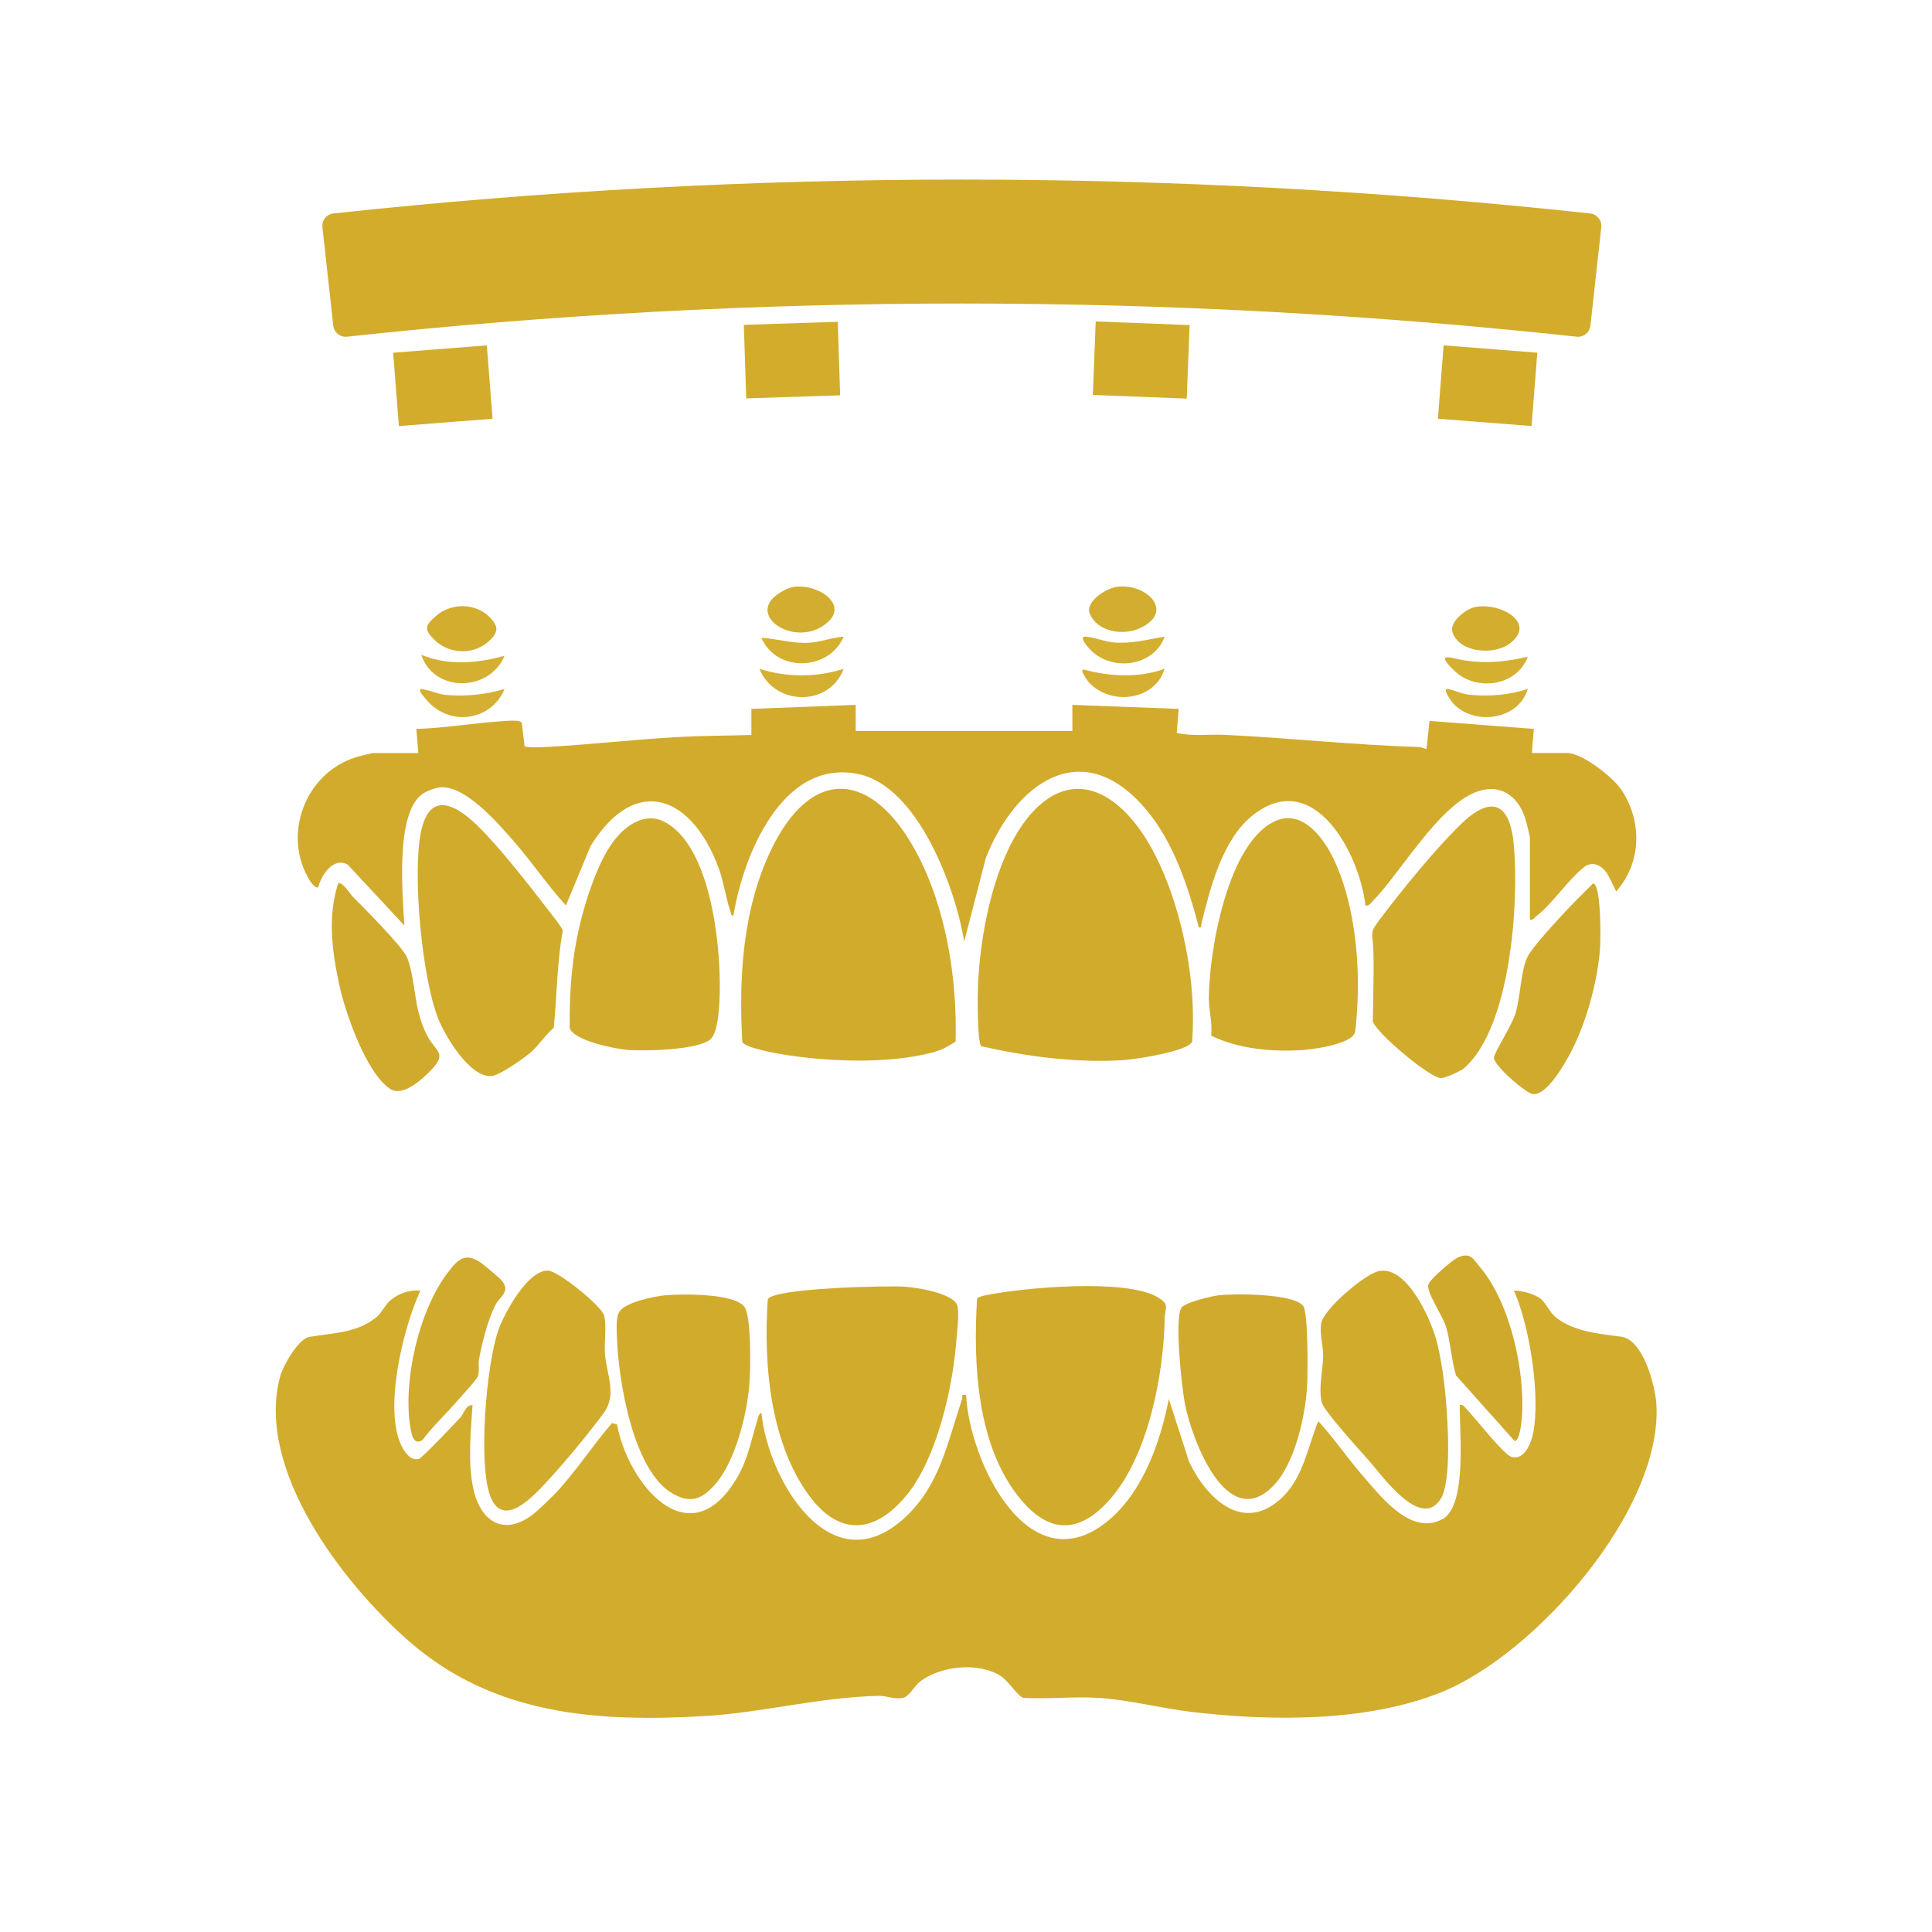
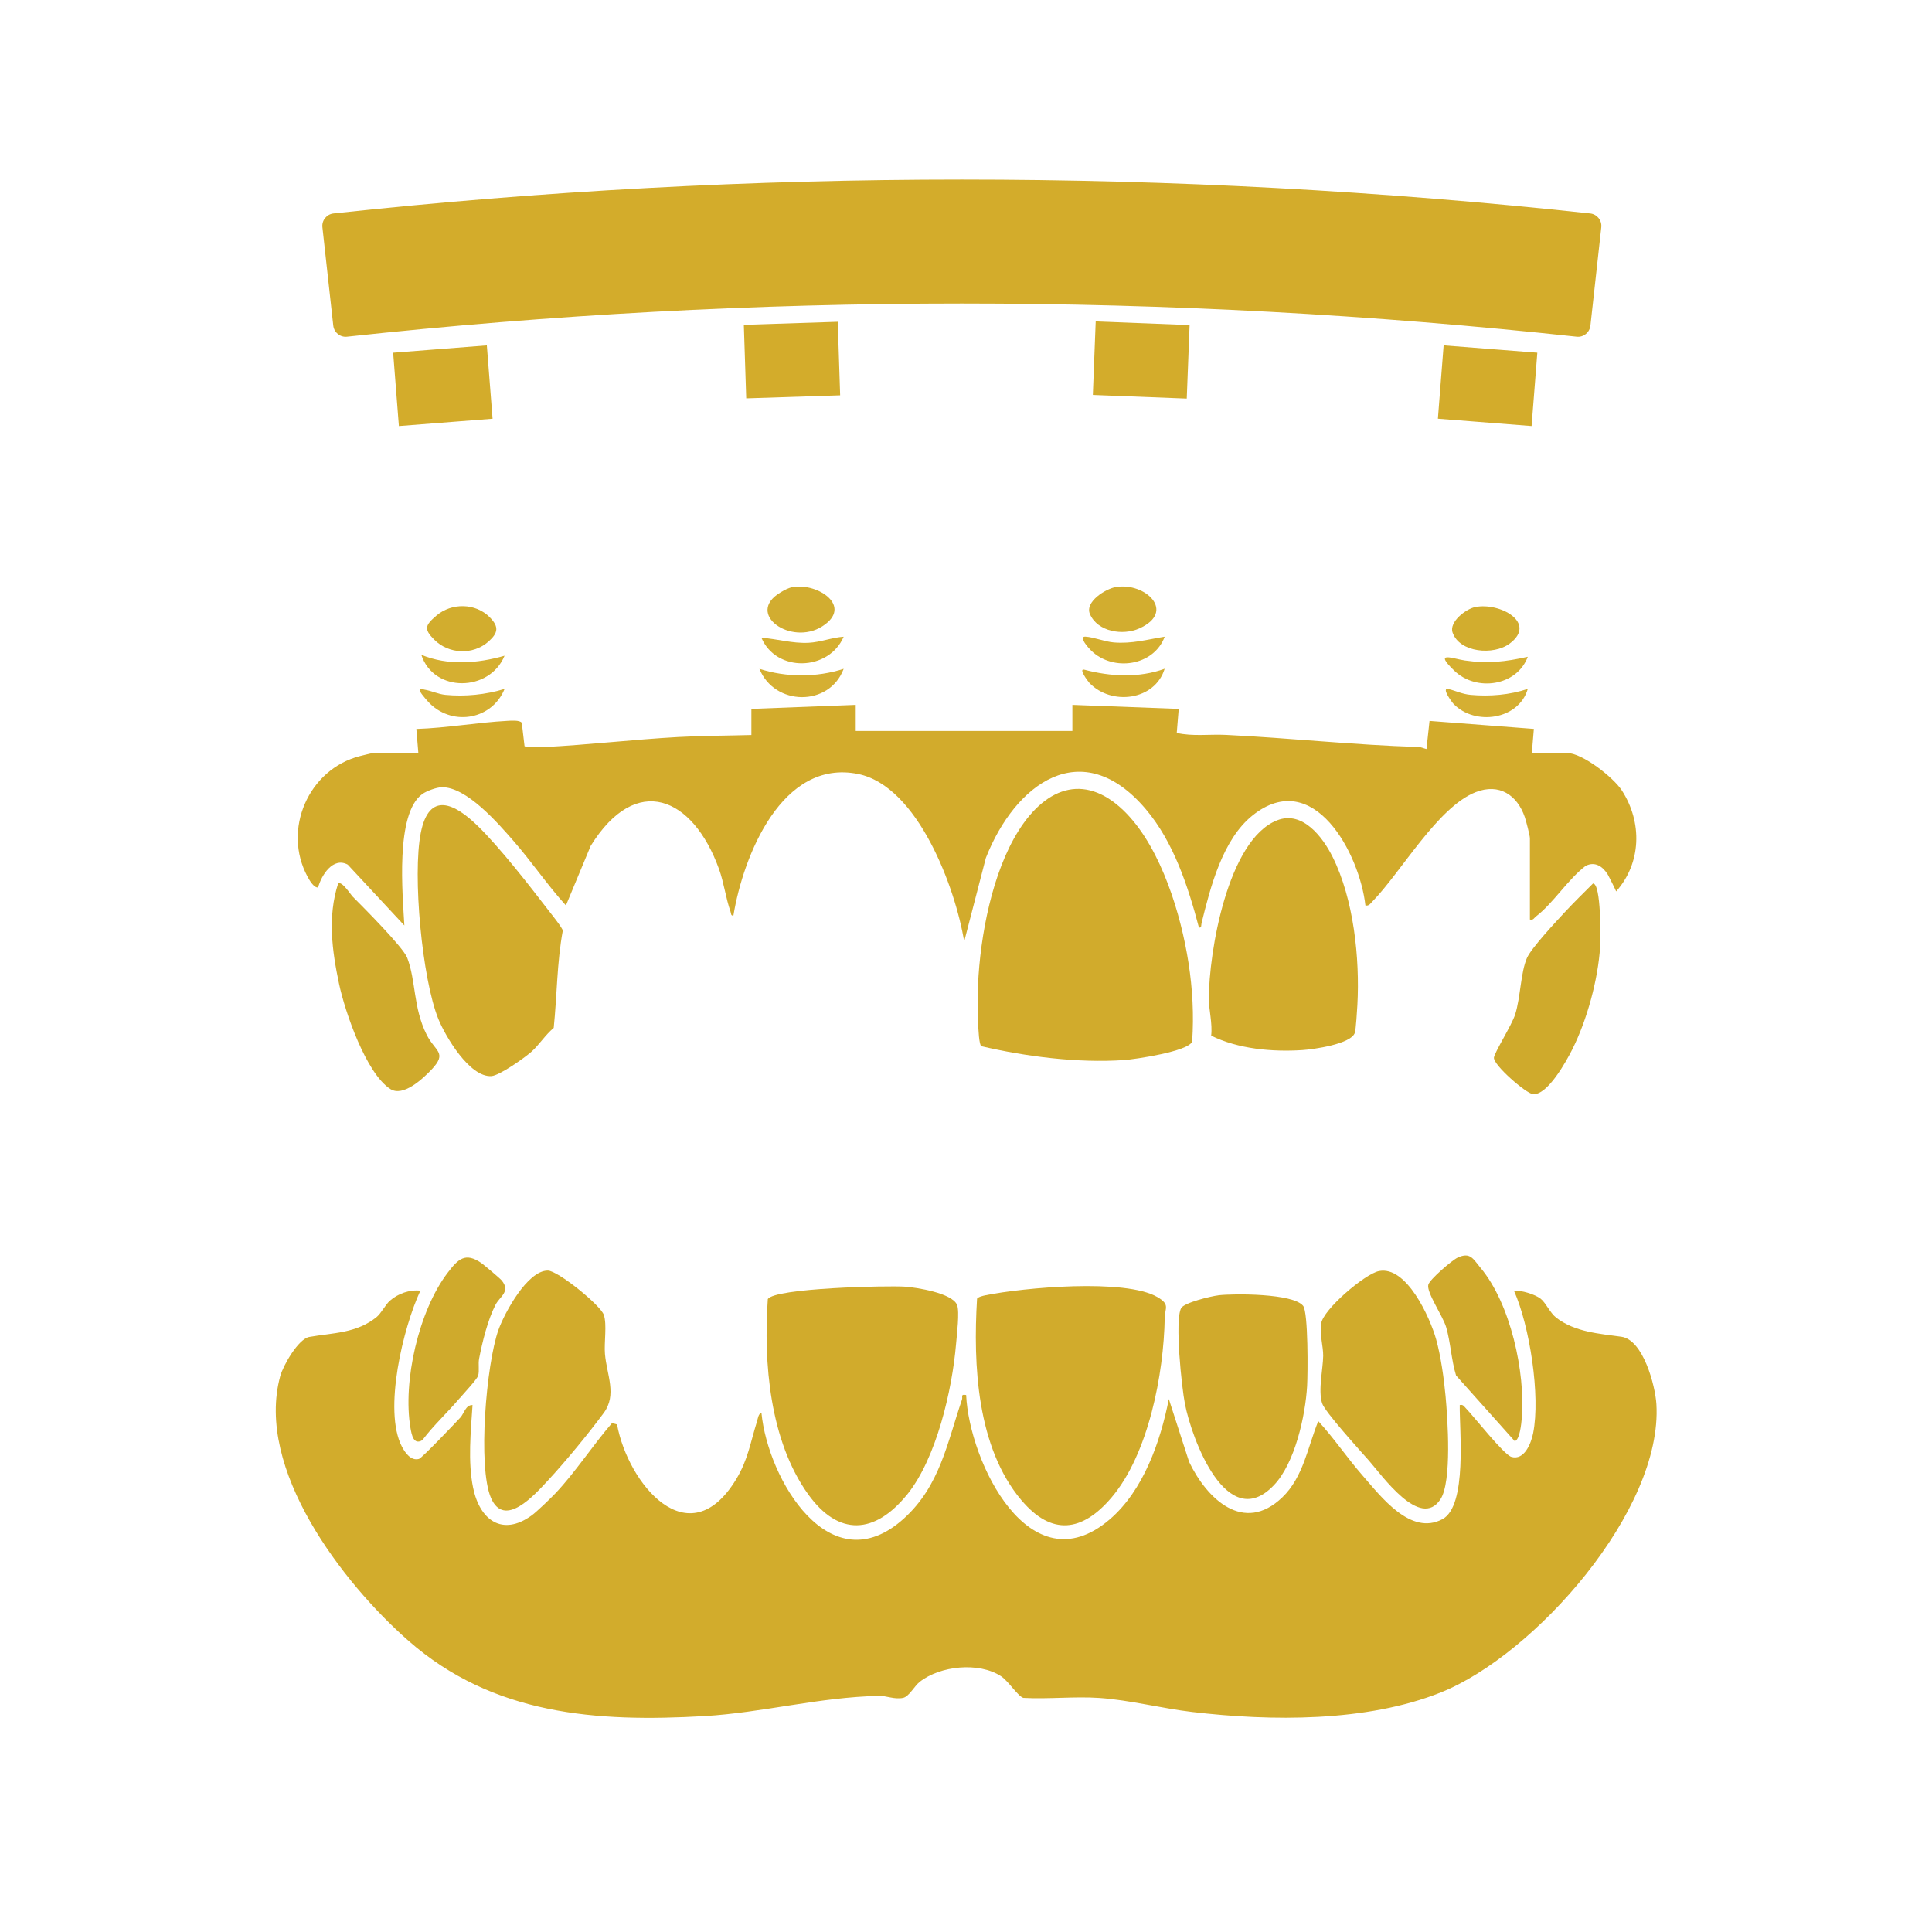
<svg xmlns="http://www.w3.org/2000/svg" id="Layer_1" data-name="Layer 1" viewBox="0 0 500 500">
  <defs>
    <style>
      .cls-1, .cls-2 {
        fill: #d3ac2b;
      }

      .cls-3 {
        fill: #d2ad2f;
      }

      .cls-4 {
        fill: #d0aa2c;
      }

      .cls-5 {
        fill: #d2ad2e;
      }

      .cls-6 {
        fill: #d0ab2c;
      }

      .cls-7 {
        fill: #d1ab2c;
      }

      .cls-8 {
        fill: #cfaa2c;
      }

      .cls-9 {
        fill: #d2ac2c;
      }

      .cls-10 {
        fill: #d5af31;
      }

      .cls-11 {
        fill: #cfa92c;
      }

      .cls-12 {
        fill: #d2ad30;
      }

      .cls-13 {
        fill: #d2ab2c;
      }

      .cls-2 {
        stroke: #d3ac2b;
        stroke-miterlimit: 10;
        stroke-width: 2px;
      }

      .cls-14 {
        fill: #d5af32;
      }

      .cls-15 {
        fill: #d5af30;
      }
    </style>
  </defs>
  <path class="cls-9" d="M108.79,334.04c-4.41,9.39-9.67,30.97-4.78,40.34.82,1.57,2.34,3.76,4.41,3.19.78-.21,9.37-9.25,10.73-10.72.94-1.01,1.35-3.3,3.14-3.22-.45,6.83-1.24,14.65.15,21.4,1.71,8.33,7.52,12.7,15.17,7.15,1.31-.95,4.96-4.47,6.18-5.76,5.13-5.43,9.67-12.44,14.6-18.13l1.3.36c2.79,15.24,18.51,34.54,30.85,14.15,3.05-5.05,3.67-9.5,5.36-14.89.2-.63.39-2.2,1.17-2.2,1.65,17.01,17.72,44.61,36.88,27.26,9.34-8.46,11.2-19.64,15-30.72.27-.8-.47-1.49,1.09-1.22.78,17.2,16.44,49.89,37.14,32.2,8.73-7.46,13.16-20.19,15.31-31.16l5.26,16.28c4.62,9.61,14.13,18.71,24.09,9.18,5.47-5.23,6.6-13.06,9.33-19.74,4.07,4.42,7.47,9.5,11.42,14.02,4.76,5.44,12.47,15.75,20.71,11.35,6.5-3.47,4.37-23.22,4.48-29.53.86-.2,1.05.28,1.55.79,2.07,2.13,9.86,12.05,11.81,12.62,3.35.98,5.1-3.48,5.63-6.11,1.94-9.64-.9-27.83-4.96-36.9,1.94-.13,5.38.92,6.88,2.06,1.32,1,2.45,3.68,4.05,4.92,4.84,3.74,11.2,4.15,16.87,4.94s8.77,12.7,9.06,17.42c1.68,27.43-31.45,64.86-55.71,74.6-19.3,7.75-44.05,7.49-64.48,5.08-7.74-.91-16.12-3.08-23.9-3.62-6.41-.44-13.25.33-19.71-.02-1.31-.26-3.91-4.37-5.81-5.61-5.72-3.74-15.74-2.72-21.05,1.47-1.38,1.09-2.76,3.83-4.31,4.14-2.27.45-4.24-.56-6.19-.52-15.39.31-30.21,4.36-45.18,5.23-28.05,1.63-54.74-.29-76.61-19.48-17.01-14.93-39.75-44.46-33.19-68.51.74-2.7,4.66-9.62,7.52-10.13,5.93-1.06,12.28-.89,17.49-5.21,1.06-.88,2.27-3.18,3.31-4.11,2.13-1.9,5.13-2.96,7.99-2.65Z" />
  <path class="cls-13" d="M82.31,229.68c-1.12.11-2.27-1.98-2.7-2.76-6.61-12.19.21-27.87,13.6-31.26.58-.15,3.13-.78,3.38-.78h11.68l-.52-6.23c7.88-.25,15.75-1.68,23.6-2.1.91-.05,3.18-.23,3.69.51l.71,6.04c.62.43,3.96.3,4.99.25,11.57-.59,23.19-1.97,34.77-2.61,6.28-.35,12.66-.34,18.95-.52v-6.76s27-1.04,27-1.04v6.75s56.07,0,56.07,0v-6.75s27.52,1.04,27.52,1.04l-.51,6.22c4.19.95,8.48.3,12.73.51,16.56.8,33.23,2.63,49.83,3.13.71.02,1.39.37,2.07.53l.79-7.28,27,2.07-.52,6.23h9.09c4,0,12.03,6.34,14.2,9.69,5.34,8.25,5.08,18.78-1.47,26.14-.06-.24-1.91-3.94-2.15-4.34-1.3-2.12-3.33-3.51-5.75-2.27-4.63,3.53-8.36,9.65-12.86,13.1-.52.4-.65,1-1.56.78v-21.03c0-.7-1-4.51-1.31-5.44-1.97-5.76-6.64-8.87-12.7-6.5-9.85,3.85-19.31,20.68-26.74,28.3-.54.56-.91,1.22-1.82,1.03-1.5-13.4-13.39-35.89-29.18-23.32-7.83,6.24-10.95,18.67-13.23,27.91-.13.53.07,1.28-.68,1.12-2.8-10.63-6.55-22.14-13.76-30.64-16.55-19.49-33.85-6.56-41.38,12.63l-5.61,21.65c-2.24-13.81-11.96-40.27-27.49-43.38-19.7-3.96-29.7,21.23-32.23,36.63-.7.15-.58-.54-.76-1.04-1.22-3.43-1.68-7.41-2.99-11.04-6.74-18.59-21.37-25.02-33.2-5.92l-6.4,15.4c-4.8-5.28-8.83-11.27-13.5-16.62-4.02-4.6-12.22-14.13-18.65-13.97-1.34.03-3.86.94-5,1.75-7.09,5.05-5.09,26.19-4.66,34.03l-14.65-15.75c-3.81-2.08-6.82,2.76-7.67,5.89Z" />
  <path class="cls-12" d="M205.23,151.92c6.43-1.09,15.67,5.01,7.58,10.17s-20.06-3.25-10.84-8.76c1.02-.61,2.06-1.21,3.26-1.41Z" />
  <path class="cls-3" d="M288.82,151.92c7.57-1.27,15.69,6.37,6.04,10.71-4.26,1.92-10.81.89-12.79-3.72-1.36-3.16,4.05-6.54,6.75-7Z" />
  <path class="cls-5" d="M126.77,159.77c2.39,2.43,2.18,4.01-.36,6.27-3.99,3.54-10.26,3.26-14-.47-2.78-2.77-2.4-3.74.53-6.25,3.93-3.37,10.15-3.3,13.84.45Z" />
  <path class="cls-5" d="M381.76,157.11c6.34-1.31,16.18,4.05,8.93,9.45-4.15,3.1-12.95,2.35-14.76-2.85-.96-2.75,3.4-6.1,5.82-6.6Z" />
  <path class="cls-14" d="M395.39,178.28c-2.32,8-13.65,9.64-19.21,3.89-.45-.46-3.28-4.34-1.33-3.86s3.56,1.32,5.75,1.52c4.94.45,10.1.02,14.79-1.55Z" />
  <path class="cls-14" d="M218.34,173.09c-3.69,9.88-17.91,9.65-21.8,0,6.98,2.25,14.81,2.26,21.8,0Z" />
  <path class="cls-14" d="M130.59,178.28c-3.18,7.83-13.09,9.73-19.22,3.91-.57-.54-2.35-2.57-2.57-3.14-.44-1.14.53-.66,1.09-.57,1.74.29,3.54,1.17,5.4,1.35,5.08.49,10.46-.05,15.31-1.55Z" />
  <path class="cls-14" d="M301.41,173.08c-2.51,8.22-13.79,9.61-19.48,3.65-.38-.4-2.95-3.85-1.28-3.41,6.73,1.78,14.11,2.18,20.76-.25Z" />
  <path class="cls-15" d="M395.39,169.97c-2.84,7.62-13.31,9.08-18.97,3.65-5.54-5.3-.53-3.16,2.69-2.69,5.97.86,10.43.34,16.28-.96Z" />
  <path class="cls-15" d="M301.42,164.78c-2.84,7.62-13.31,9.08-18.97,3.65-.58-.55-3.54-3.78-1.54-3.67,2.17.12,4.95,1.3,7.34,1.5,4.71.39,8.62-.76,13.17-1.49Z" />
  <path class="cls-10" d="M109.04,169.46c6.89,2.85,14.5,2.25,21.54.24-3.89,9.44-18.35,9.62-21.54-.24Z" />
  <path class="cls-15" d="M218.34,164.78c-3.82,8.92-17.44,9.33-21.29.26,4.14.3,7.99,1.52,12.23,1.31,3.03-.15,6.05-1.38,9.06-1.57Z" />
  <path class="cls-7" d="M291.77,210.77c8.83,9.29,13.88,25.93,15.82,38.44,1.04,6.7,1.41,13.54.94,20.31-.83,2.57-14.84,4.64-17.73,4.83-11.97.79-25.24-.9-36.84-3.6-1.09-.8-.95-13.7-.85-15.92.58-12.72,3.67-29.02,10.5-39.86,7.35-11.67,17.79-15.11,28.16-4.21Z" />
-   <path class="cls-7" d="M247.31,269.56c-2.14,1.4-3.71,2.22-6.21,2.88-11.6,3.03-27.76,2.31-39.56.27-1.79-.31-8.73-1.64-9.43-3.03-.95-16.55.1-34.19,7.26-49.35,10.66-22.56,26.56-20.64,37.75.19,7.76,14.44,10.63,32.78,10.19,49.05Z" />
-   <path class="cls-7" d="M160.37,215.84c2.88-2.99,7.06-5.23,11.07-3.39,13.01,5.96,15.47,34.65,14.73,47.1-.15,2.52-.51,8-2.43,9.52-3.37,2.68-16.77,2.99-21.21,2.65-3.24-.24-14.02-2.35-15.11-5.68-.06-10.74.74-20.35,3.67-30.66,1.75-6.15,4.8-14.9,9.28-19.54Z" />
  <path class="cls-7" d="M313.45,268.02c.37-3.07-.6-6.72-.6-9.52-.01-12.02,4.88-41.17,17.66-46.2,6.59-2.59,11.82,4.34,14.38,9.49,5.45,10.94,7.05,26.15,6.4,38.29-.07,1.37-.39,6.33-.64,7.15-.91,3-10.83,4.35-13.64,4.53-7.75.5-16.58-.28-23.56-3.74Z" />
-   <path class="cls-7" d="M378.03,213.35c7.64-7.45,12.69-6,13.73,5.17,1.4,15.01-.76,47.22-12.76,57.84-.95.84-5.01,2.71-6.15,2.64-2.99-.19-16.68-11.64-17.57-14.7.07-5.89.31-11.86.16-17.77-.15-6.02-1.42-4.59,2.59-9.83,5.55-7.26,13.52-17.04,20-23.35Z" />
  <path class="cls-7" d="M123.66,213.77c5.78,5.66,13.28,15.32,18.34,21.9.7.91,3.58,4.48,3.65,5.18-1.53,8.26-1.48,16.77-2.35,25.17-2.17,1.78-3.8,4.45-5.85,6.24-1.8,1.57-8.18,6.09-10.28,6.23-5.61.37-11.9-10.26-13.73-14.79-4.21-10.42-6.71-37.26-4.54-48.17s8.82-7.56,14.75-1.76Z" />
  <path class="cls-8" d="M404.94,236.1c2.36-2.55,4.87-4.99,7.33-7.45,2.13,0,1.97,14.35,1.84,16.37-.53,8.48-3.39,18.97-7.2,26.55-1.53,3.04-6.42,11.95-10.19,11.59-1.78-.17-10.34-7.59-10.09-9.48.19-1.42,4.62-8.38,5.5-11.17,1.38-4.37,1.41-10.86,3.05-14.6,1.11-2.54,7.53-9.41,9.75-11.8Z" />
  <path class="cls-8" d="M91.32,232.09c2.67,2.68,13.03,13.06,14.07,15.79,2.29,6,1.52,12.9,5.03,19.9,2.19,4.37,5.43,4.58,1.31,8.97-2.34,2.49-7.41,7.19-10.7,5.09-6.28-4.01-11.76-20.04-13.28-27.21-1.82-8.6-3-17.43-.24-25.98.98-.72,3.25,2.89,3.81,3.45Z" />
  <path class="cls-7" d="M234.75,386.79c-8.3,10.26-17.72,10.97-25.65-.14-9.89-13.86-11.54-33.99-10.39-50.44,1.77-2.89,31.07-3.53,35.5-3.22,3.02.21,12.19,1.65,13.47,4.71.71,1.7-.06,7.82-.25,10.11-1.01,11.89-5.06,29.58-12.67,38.99Z" />
  <path class="cls-7" d="M264.34,388.26c-11.53-13.67-12.52-34.99-11.48-52.16.31-.47,1.62-.77,2.22-.89,9.77-1.98,36.12-4.38,44.45.47,3.35,1.95,1.94,2.84,1.9,5.38-.25,14.48-4.18,35.18-13.75,46.47-7.59,8.95-15.51,10-23.33.73Z" />
-   <path class="cls-7" d="M172.03,335.23c4.16-.4,18.04-.57,20.61,2.97,1.87,2.57,1.58,16.23,1.3,19.98-.58,7.77-3.66,20.05-8.84,25.95-3.4,3.88-6.43,5.1-11.14,2.34-10.25-6.01-14.01-29.73-14.31-40.72-.05-1.85-.28-4.64.6-6.2,1.42-2.5,8.98-4.05,11.78-4.32Z" />
  <path class="cls-6" d="M354.16,377.87c-2.16-2.45-11.34-12.53-12.01-14.73-1.05-3.4.24-8.82.29-12.23.03-2.45-.93-5.46-.54-8.33.5-3.68,11.31-12.87,14.94-13.62,7.16-1.49,13.25,12.02,14.83,17.65,1.21,4.33,2.03,10.18,2.44,14.69.54,5.89,1.68,22.13-1.32,26.71-5.22,7.97-15.13-6.18-18.62-10.14Z" />
  <path class="cls-4" d="M315.32,335.22c4.13-.47,19.31-.5,21.92,2.72,1.36,1.67,1.22,17.6,1.04,20.76-.45,7.7-3.13,19.94-8.6,25.67-12.1,12.69-21.24-11.87-23.02-21.04-.85-4.36-2.67-21.55-.99-24.77.74-1.42,7.77-3.12,9.65-3.33Z" />
  <path class="cls-7" d="M141.8,383.15c-3.42,3.68-11.25,12.53-14.73,4.52s-1.23-34.7,1.94-43.53c1.55-4.32,7.46-15.32,12.75-15.32,2.58,0,13.66,8.96,14.51,11.48s.04,7.15.29,10.09c.47,5.47,3.17,10.56-.31,15.28-4,5.42-9.87,12.54-14.45,17.48Z" />
  <path class="cls-8" d="M118.95,361.86c-3.1,3.67-6.73,6.99-9.65,10.86-2.24,1.35-2.76-1.34-3.07-3.16-2.05-12.04,2.15-30.36,9.61-40.15,2.74-3.6,4.57-5.39,8.7-2.56.71.49,4.92,4.05,5.32,4.55,2.33,2.89-.5,4.11-1.61,6.26-2.01,3.89-3.41,9.59-4.25,13.92-.29,1.49.11,3.11-.25,4.42-.27.95-3.83,4.73-4.78,5.86Z" />
  <path class="cls-11" d="M383.16,328.11c7.76,9.27,11.63,27.01,10.68,38.89-.11,1.33-.52,5.69-1.83,5.97l-15.18-16.99c-1.22-3.94-1.42-8.58-2.56-12.49-.86-2.94-5.17-9.06-4.62-11.02.39-1.39,6.13-6.32,7.58-7,3.3-1.54,4.03.37,5.93,2.64Z" />
  <path class="cls-1" d="M411.5,55.24c-108.07-11.69-217.1-11.69-325.17,0-1.8.19-3.09,1.8-2.89,3.58.94,8.48,1.87,16.96,2.81,25.44.2,1.78,1.78,3.07,3.54,2.88,105.78-11.45,212.49-11.45,318.27,0,1.76.19,3.34-1.1,3.54-2.88.94-8.48,1.87-16.96,2.81-25.44.2-1.78-1.1-3.39-2.89-3.58Z" />
  <g>
    <rect class="cls-2" x="103.45" y="91.31" width="22.32" height="17.04" transform="translate(-7.43 9.23) rotate(-4.47)" />
    <rect class="cls-2" x="193.81" y="84.67" width="22.32" height="17.04" transform="translate(-2.92 6.7) rotate(-1.86)" />
    <rect class="cls-2" x="284.18" y="84.67" width="22.32" height="17.04" transform="translate(3.84 -11.39) rotate(2.22)" />
    <rect class="cls-2" x="373.82" y="91.31" width="22.32" height="17.04" transform="translate(761.02 229.35) rotate(-175.53)" />
  </g>
</svg>